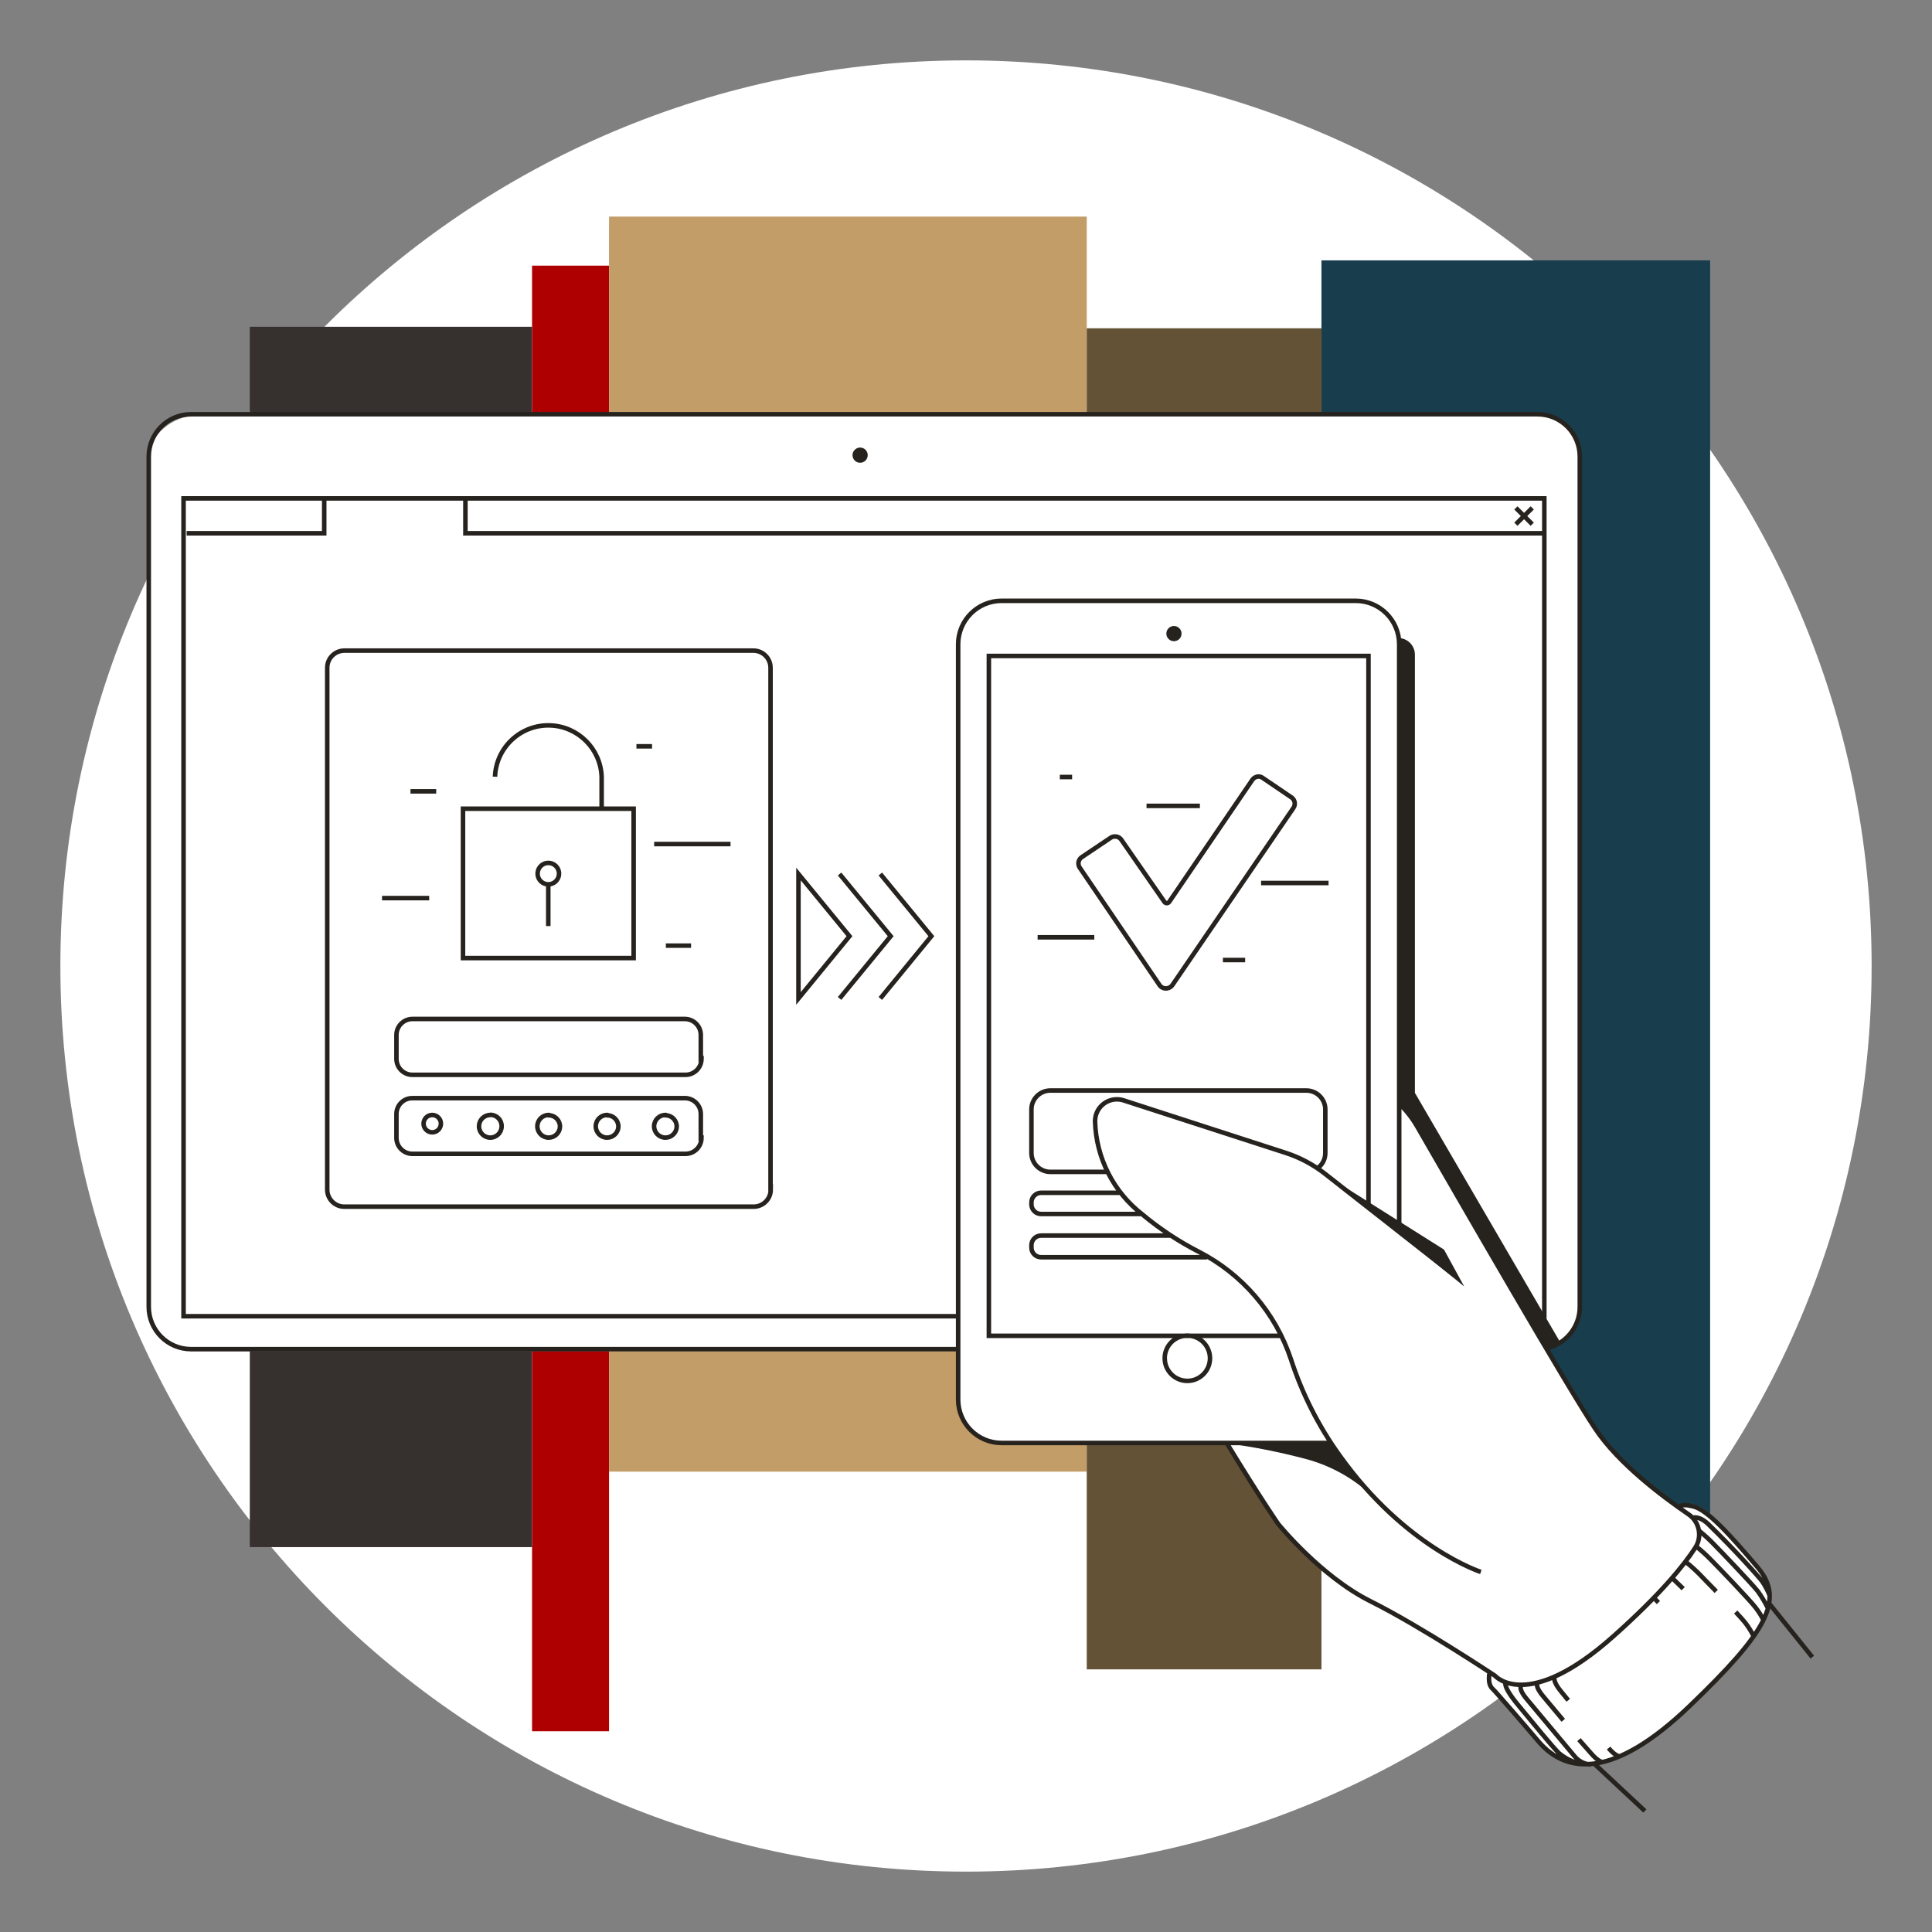
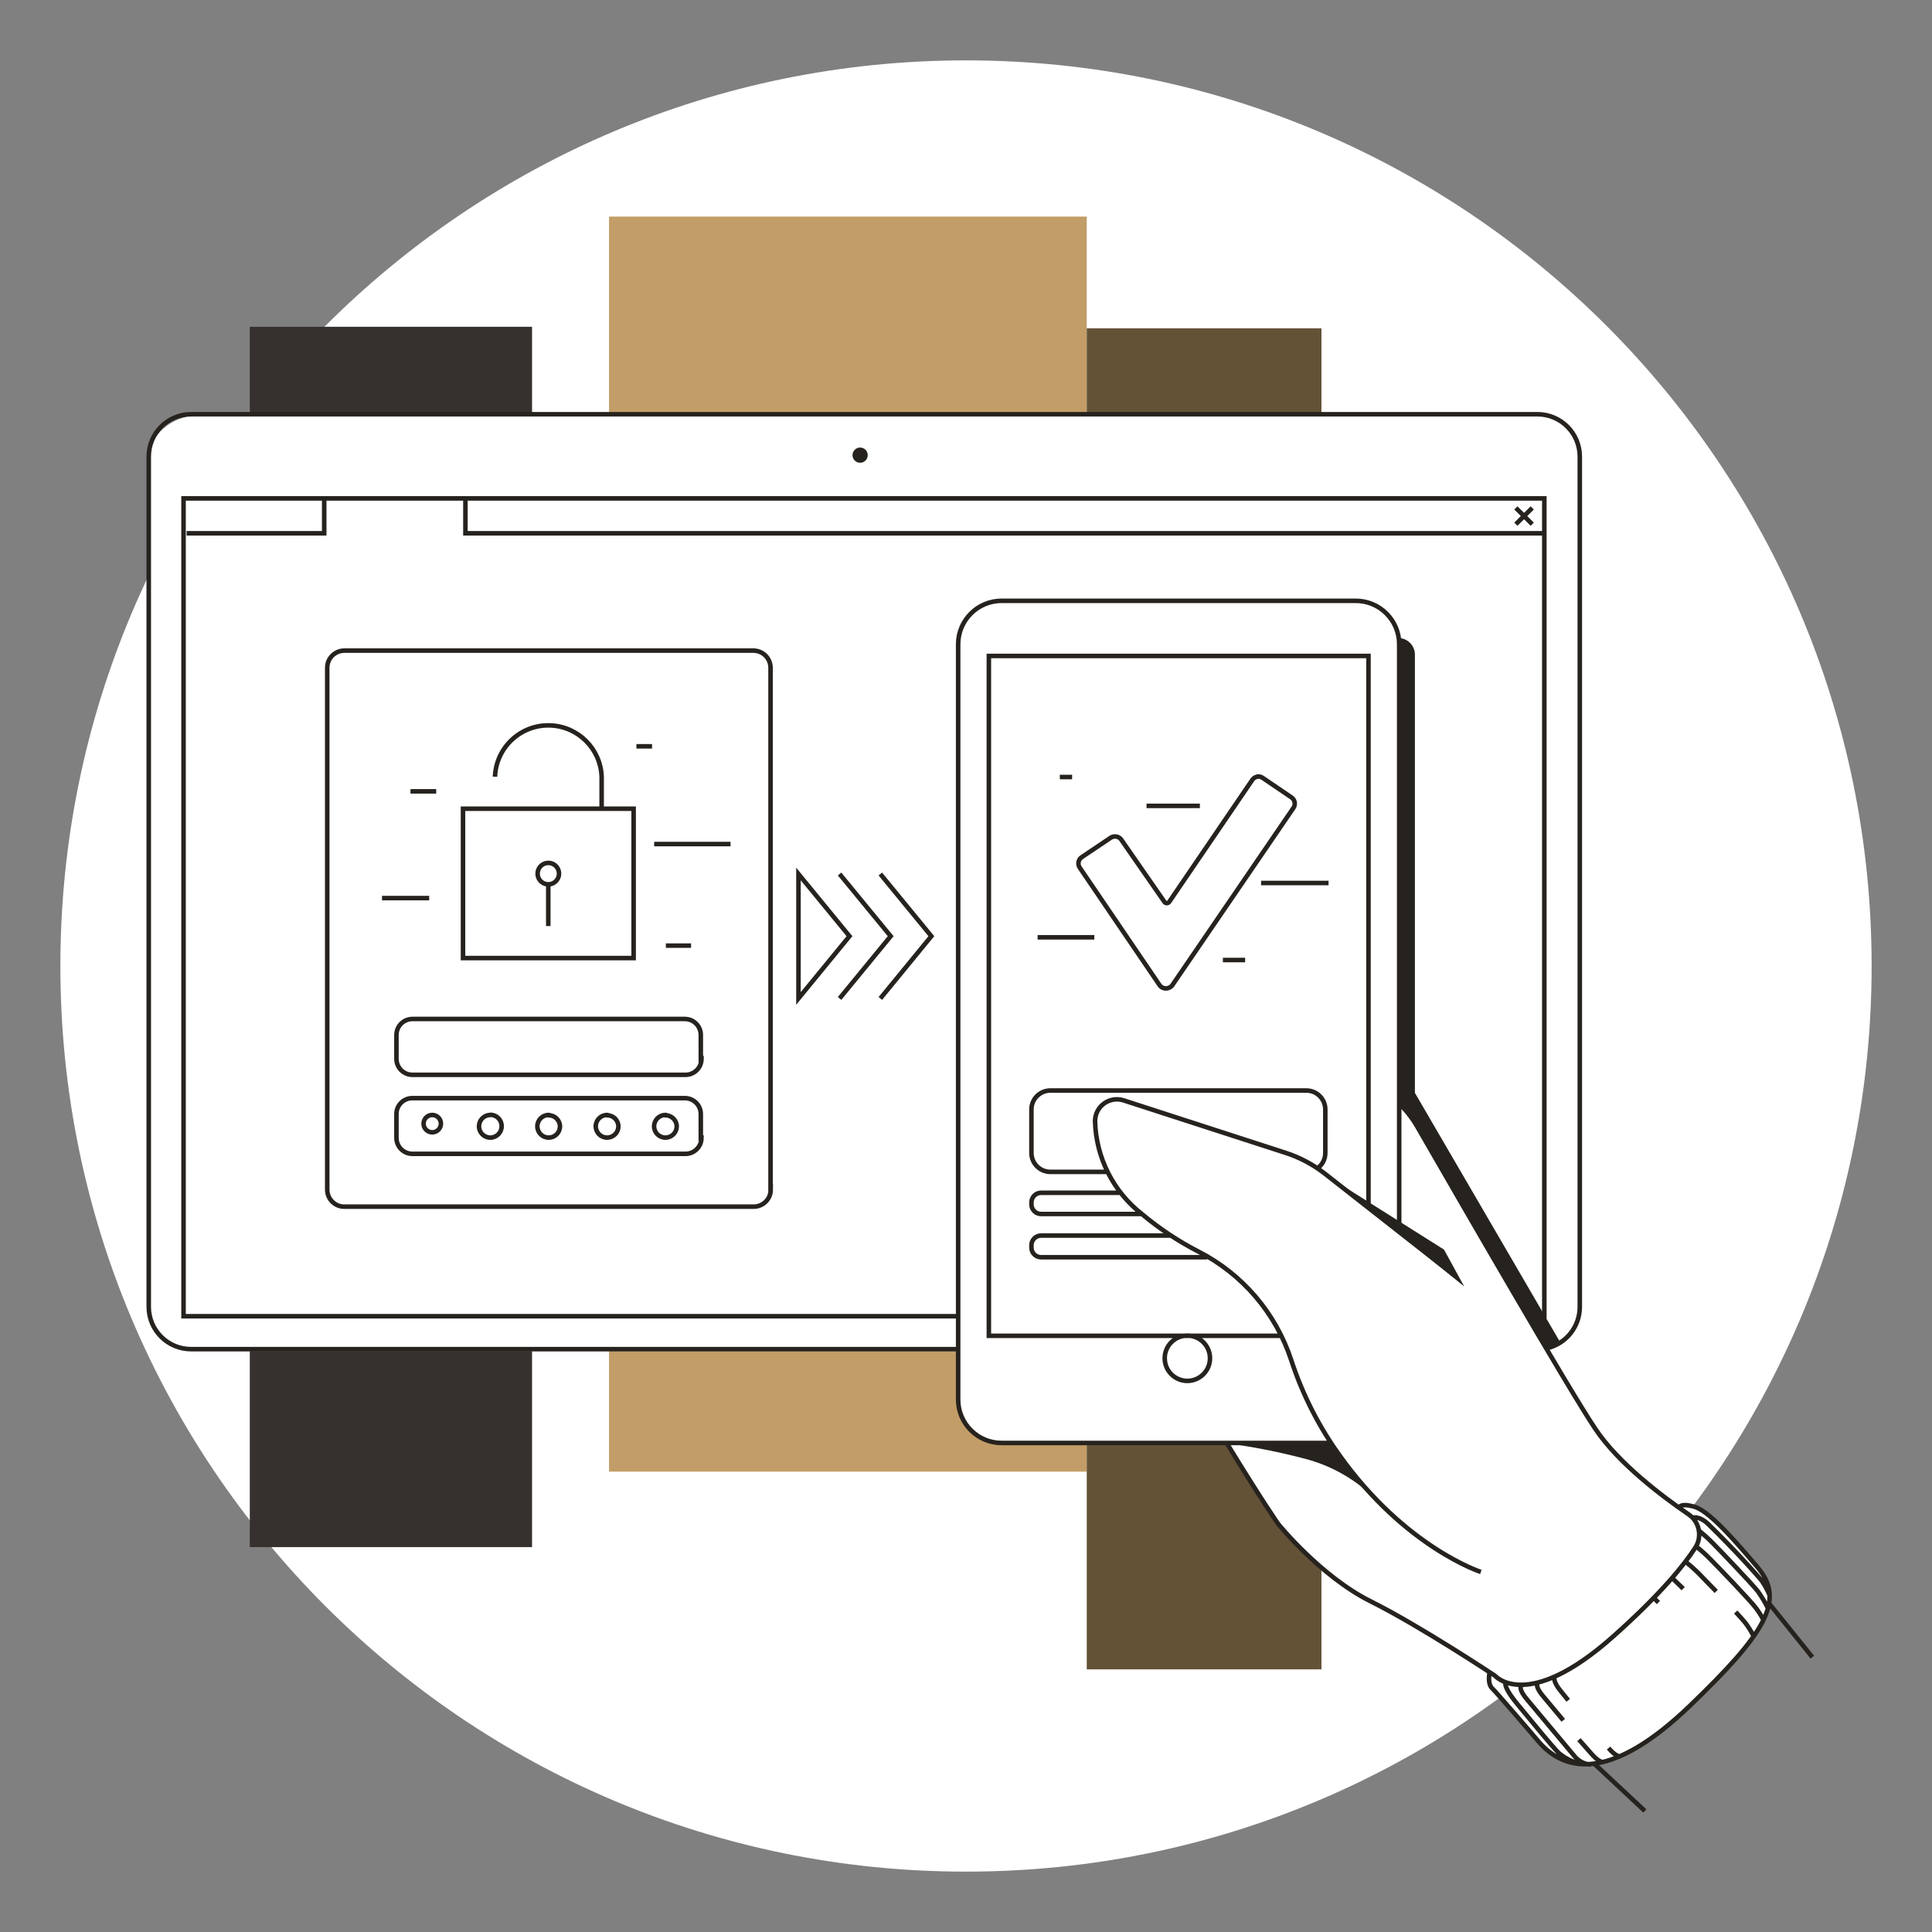
<svg xmlns="http://www.w3.org/2000/svg" width="256" height="256" viewBox="0 0 256 256" fill="none">
  <rect x="0" y="0" width="256" height="256" fill="#808080" stroke="none" />
  <g id="mobile_autorisation_private">
    <g id="mobile_autorisation_private_2">
      <g id="darkmodeMask">
        <path id="darkmodeMask 2" d="M128 248C194.274 248 248 194.274 248 128C248 61.726 194.274 8 128 8C61.726 8 8 61.726 8 128C8 194.274 61.726 248 128 248Z" fill="white" />
      </g>
      <g id="stripes">
        <path id="Rectangle" d="M70.5 43.3H33.1V205H70.5V43.3Z" fill="#36302F" />
-         <path id="Rectangle 2" d="M80.7 35.2H70.5V229.4H80.7V35.2Z" fill="#AE0000" />
        <path id="Rectangle 3" d="M144 28.7H80.7V195H144V28.7Z" fill="#C29D67" />
-         <path id="Rectangle 4" d="M226.6 34.5H175.1V201H226.6V34.5Z" fill="#183D4D" />
        <path id="Rectangle 5" d="M175.1 43.5H144V221.2H175.1V43.5Z" fill="#645237" />
      </g>
      <g id="whiteFill">
        <path id="whiteFill 2" d="M234.663 211.187C234.572 209.813 234.017 208.509 233.089 207.49C229.302 202.977 226.402 199.867 224.518 199.379C223.522 199.119 222.864 199.419 222.525 199.679C219.167 197.287 214.364 193.45 211.713 189.454C210.557 187.7 207.624 183.243 204.824 178.5C207.34 177.803 209.379 175.809 209.37 173.199V60.908C209.359 57.687 207.051 55.079 203.829 55.068H26.074C22.854 55.079 19.645 57.687 19.634 60.908V173.179C19.645 176.4 22.854 179.008 26.074 179.019H127.115V185.417C127.115 188.72 129.792 191.396 133.095 191.396H162.632C167.047 198.631 169.339 201.939 169.379 201.98C169.419 202.02 175.089 208.956 181.646 212.264C187.028 214.955 194.691 219.888 197.212 221.532C197.006 222.335 197.199 223.188 197.731 223.824C197.99 224.043 201.219 227.811 202.773 229.614L203.77 230.79C205.232 232.583 207.388 233.67 209.7 233.78H210.846C214.582 233.46 219.007 230.87 224.01 226.037C227.129 223.206 229.971 220.086 232.501 216.719C232.962 216.048 233.375 215.345 233.737 214.616C233.766 214.578 233.787 214.533 233.796 214.486C234.036 213.99 234.233 213.472 234.384 212.941C234.404 212.897 234.404 212.847 234.384 212.802C234.504 212.333 234.564 211.851 234.563 211.367C234.62 211.325 234.657 211.26 234.663 211.187Z" fill="white" />
      </g>
      <g id="blackStroke">
        <path id="blackStroke_2" d="M185.33 146.16C186.3 147.083 187.132 148.14 187.8 149.3C193.38 158.97 207.8 184 211.37 189.3C214.47 193.97 220.45 198.41 223.73 200.65C225.194 201.64 225.591 203.623 224.62 205.1C223.13 207.39 220.1 211.19 213.79 216.81C202.37 226.98 198.1 222.05 198.1 222.05C198.1 222.05 188.19 215.46 181.59 212.17C174.99 208.88 169.36 201.92 169.36 201.92C169.36 201.92 167.07 198.63 162.54 191.2M192.8 169.05L175.63 155.58C174.038 154.321 172.233 153.359 170.3 152.74L148.9 145.81C147.378 145.312 145.74 146.142 145.242 147.664L145.24 147.67C145.148 147.968 145.101 148.278 145.1 148.59C145.239 153.421 147.532 157.937 151.35 160.9C153.637 162.812 156.129 164.466 158.78 165.83C164.601 168.801 169.017 173.946 171.07 180.15C172.552 184.705 174.731 189.003 177.53 192.89C186.25 205.07 196.22 208.29 196.22 208.29M197.39 221.58C197.39 221.58 197.01 223.12 197.8 223.8C198.14 224.09 202.8 229.49 203.9 230.8C207.6 235.08 213.83 235.71 223.9 226.04C233.97 216.37 236.59 212.04 232.9 207.68C229.21 203.32 226.28 200.11 224.42 199.62C222.56 199.13 222.51 199.76 222.51 199.76M199.52 222.9C199.52 222.9 199.01 223.33 201.14 225.9C203.27 228.47 205.54 231.26 206.52 232.26C207.312 232.938 208.25 233.424 209.26 233.68M201.62 223.3C201.62 223.3 201.03 223.63 202.33 225.17C203.63 226.71 207.6 231.5 208.6 232.67C209.126 233.339 209.911 233.754 210.76 233.81M209.22 230.51L210.8 232.3C211.8 233.47 212.33 233.48 212.33 233.48M203.8 222.92C203.8 222.92 203.2 223.25 204.5 224.79C205.04 225.44 206.06 226.67 207.14 227.95M213.14 231.63C214.14 232.8 214.64 232.72 214.64 232.72M206.03 222.14C206.03 222.14 205.57 222.59 206.86 224.14L207.8 225.3M234.22 213.01C233.843 212.258 233.408 211.535 232.92 210.85C232.23 209.96 227.92 205.44 226.92 204.44C226.371 203.883 225.79 203.359 225.18 202.87M233.66 214.65C233.363 214.06 233.008 213.5 232.6 212.98C231.92 212.08 227.6 207.56 226.6 206.57C226.048 206.01 225.464 205.482 224.85 204.99M232.39 216.84C232.07 216.208 231.696 215.606 231.27 215.04C231.08 214.79 230.6 214.26 229.99 213.6M227.41 210.87C226.41 209.87 225.6 209 225.22 208.62C224.671 208.063 224.09 207.539 223.48 207.05M219.75 212.35L219.21 211.8M223.03 210.51C222.2 209.69 221.62 209.14 221.62 209.14M234.5 211.43C234.233 210.767 233.898 210.134 233.5 209.54C233.03 208.91 229.85 205.35 226.38 201.98C225.14 200.78 224.27 201.11 224.27 201.11M185.4 163.3V85.37C185.4 82.189 182.821 79.61 179.64 79.61H132.73C129.549 79.605 126.965 82.179 126.96 85.36V185.44C126.96 188.621 129.539 191.2 132.72 191.2H176.33M181.33 160.06V86.92H131.03V177H169.8M204.99 178.64C207.531 178.046 209.329 175.78 209.33 173.17V60.5C209.33 57.402 206.818 54.89 203.72 54.89H25.32C22.222 54.89 19.71 57.402 19.71 60.5V173.16C19.71 176.258 22.222 178.77 25.32 178.77H126.96M202.36 174.41H204.63V66.04H24.32V174.41H126.96M24.73 70.66H42.96V66.04M61.67 66.04V70.66H204.67M65.011 147.72C65.833 147.737 66.487 148.417 66.47 149.24C66.47 150.069 65.798 150.74 64.97 150.74C64.141 150.74 63.47 150.069 63.47 149.24C63.47 148.412 64.141 147.74 64.97 147.74L65.011 147.72ZM65.011 147.72C65.01 147.72 65.011 147.72 65.011 147.72ZM72.741 147.78C73.563 147.797 74.217 148.477 74.2 149.3C74.168 150.108 73.501 150.745 72.692 150.74C71.864 150.735 71.196 150.06 71.201 149.231C71.206 148.403 71.882 147.735 72.71 147.74L72.741 147.78ZM72.741 147.78C72.74 147.78 72.741 147.78 72.741 147.78ZM80.481 147.78C81.303 147.797 81.957 148.477 81.94 149.3C81.908 150.108 81.241 150.745 80.432 150.74C79.604 150.735 78.936 150.06 78.941 149.231C78.946 148.403 79.621 147.735 80.45 147.74L80.481 147.78ZM80.481 147.78C80.48 147.78 80.481 147.78 80.481 147.78ZM88.211 147.78C89.033 147.797 89.687 148.477 89.67 149.3C89.638 150.108 88.971 150.745 88.162 150.74C87.334 150.735 86.666 150.06 86.671 149.231C86.676 148.403 87.352 147.735 88.18 147.74L88.211 147.78ZM88.211 147.78C88.21 147.78 88.211 147.78 88.211 147.78ZM92.95 150.801C92.933 151.971 91.971 152.907 90.8 152.89H54.65C53.483 152.89 52.535 151.947 52.53 150.78V147.61C52.53 147.603 52.53 147.597 52.53 147.59C52.541 146.43 53.49 145.499 54.65 145.51H90.8C91.957 145.537 92.877 146.492 92.86 147.65V150.82L92.95 150.801ZM92.95 150.801C92.95 150.8 92.95 150.801 92.95 150.801ZM148.39 158.05H137.95C137.243 158.05 136.67 158.623 136.67 159.33V159.58C136.67 160.287 137.243 160.86 137.95 160.86H151.21M155.06 163.72H137.95C137.243 163.72 136.67 164.293 136.67 165V165.3C136.664 166.007 137.233 166.585 137.94 166.59H159.94M174.48 154.87C175.189 154.408 175.615 153.617 175.61 152.77V147.01C175.61 145.624 174.486 144.5 173.1 144.5H139.18C137.794 144.5 136.67 145.624 136.67 147.01V152.77C136.67 154.156 137.794 155.28 139.18 155.28H146.68M86.68 111.84H96.8M137.49 124.2H145M167.1 117H176.04M162.04 127.21H164.99M158.99 106.78H151.92M142.06 102.96H140.43M84.33 98.89H86.4M50.62 119H56.87M91.57 125.3H88.23M57.8 104.86H54.39M111.25 132.3L118.02 124.05L111.25 115.81M116.65 132.3L123.41 124.05L116.65 115.81M65.59 102.92C65.737 99.018 69.019 95.974 72.921 96.121C76.617 96.26 79.581 99.224 79.72 102.92V107.16M72.65 122.71V117.06M211.19 233.65L217.95 239.96M234.51 212.58L240.14 219.58M200.86 67.3L203.03 69.46M203.03 67.3L200.86 69.46M154.33 180C154.344 181.657 155.698 182.989 157.355 182.975C159.012 182.961 160.344 181.607 160.33 179.95C160.316 178.293 158.962 176.961 157.305 176.975C155.668 176.989 154.344 178.313 154.33 179.95L154.364 180.418L154.33 180ZM166.8 102.89C166.452 102.89 166.126 103.062 165.93 103.35L154.93 119.5C154.857 119.605 154.738 119.668 154.61 119.67C154.481 119.673 154.36 119.609 154.29 119.5L148.6 111.3C148.413 111.008 148.087 110.834 147.74 110.84C147.529 110.836 147.323 110.899 147.15 111.02L143.38 113.55C142.909 113.835 142.757 114.448 143.04 114.92L143.1 115.01L153.63 130.51C153.817 130.802 154.143 130.976 154.49 130.97C154.838 130.971 155.164 130.798 155.36 130.51L171.36 107.09C171.694 106.651 171.609 106.025 171.17 105.69L171.08 105.63L167.32 103.08C167.154 102.96 166.955 102.894 166.75 102.89L166.8 102.89ZM102.1 157.66V88.48C102.1 87.227 101.084 86.21 99.83 86.21C99.82 86.21 99.81 86.21 99.8 86.21H45.62C44.37 86.216 43.36 87.23 43.36 88.48V157.63C43.36 158.878 44.372 159.89 45.62 159.89H99.86C101.11 159.89 102.124 158.88 102.13 157.63L102.1 157.66ZM57.24 147.74C56.605 147.759 56.106 148.29 56.126 148.925C56.145 149.559 56.675 150.058 57.31 150.039C57.945 150.02 58.444 149.489 58.424 148.855C58.406 148.247 57.918 147.759 57.31 147.74H57.24ZM92.86 140.33V137.17C92.877 136.011 91.959 135.053 90.8 135.02H54.65C53.479 135.02 52.53 135.969 52.53 137.14V140.3C52.53 141.471 53.479 142.42 54.65 142.42H90.8C91.971 142.437 92.933 141.501 92.95 140.33C92.95 140.32 92.95 140.31 92.95 140.3L92.86 140.33ZM105.8 132.3L112.56 124.05L105.8 115.81V132.3ZM83.96 107.16H61.35V126.95H83.96V107.16ZM74.07 115.64C74.136 116.422 73.556 117.109 72.775 117.175C71.993 117.241 71.306 116.662 71.24 115.88C71.23 115.8 71.23 115.72 71.24 115.64C71.306 114.859 71.993 114.278 72.774 114.344C73.464 114.402 74.012 114.95 74.07 115.64Z" stroke="#26221E" stroke-width="0.6" stroke-miterlimit="10" />
      </g>
      <g id="blackFill">
        <g id="Group">
-           <path id="Path" d="M155.555 82.948C154.999 82.948 154.547 83.399 154.547 83.956C154.547 84.512 154.999 84.964 155.555 84.964C156.112 84.964 156.563 84.512 156.563 83.956C156.563 83.399 156.112 82.948 155.555 82.948Z" fill="#26221E" />
          <path id="Path 2" d="M113.97 59.303C113.414 59.303 112.962 59.755 112.962 60.311C112.962 60.868 113.414 61.319 113.97 61.319C114.527 61.319 114.978 60.868 114.978 60.311C114.978 59.755 114.527 59.303 113.97 59.303Z" fill="#26221E" />
          <path id="Path 3" d="M162.265 191.203C165.892 191.676 169.484 192.383 173.019 193.32C176.043 194.123 178.843 195.609 181.203 197.664L176.164 191.203H162.265Z" fill="#26221E" />
          <path id="Path 4" d="M176.46 156.196L194.014 170.463L191.337 165.577L176.46 156.196Z" fill="#26221E" />
          <path id="Path 5" d="M187.482 144.811V86.747C187.482 85.528 186.494 84.54 185.275 84.54V145.809L187.059 147.824L204.999 178.564L206.723 177.839L187.482 144.811Z" fill="#26221E" />
        </g>
      </g>
    </g>
  </g>
</svg>